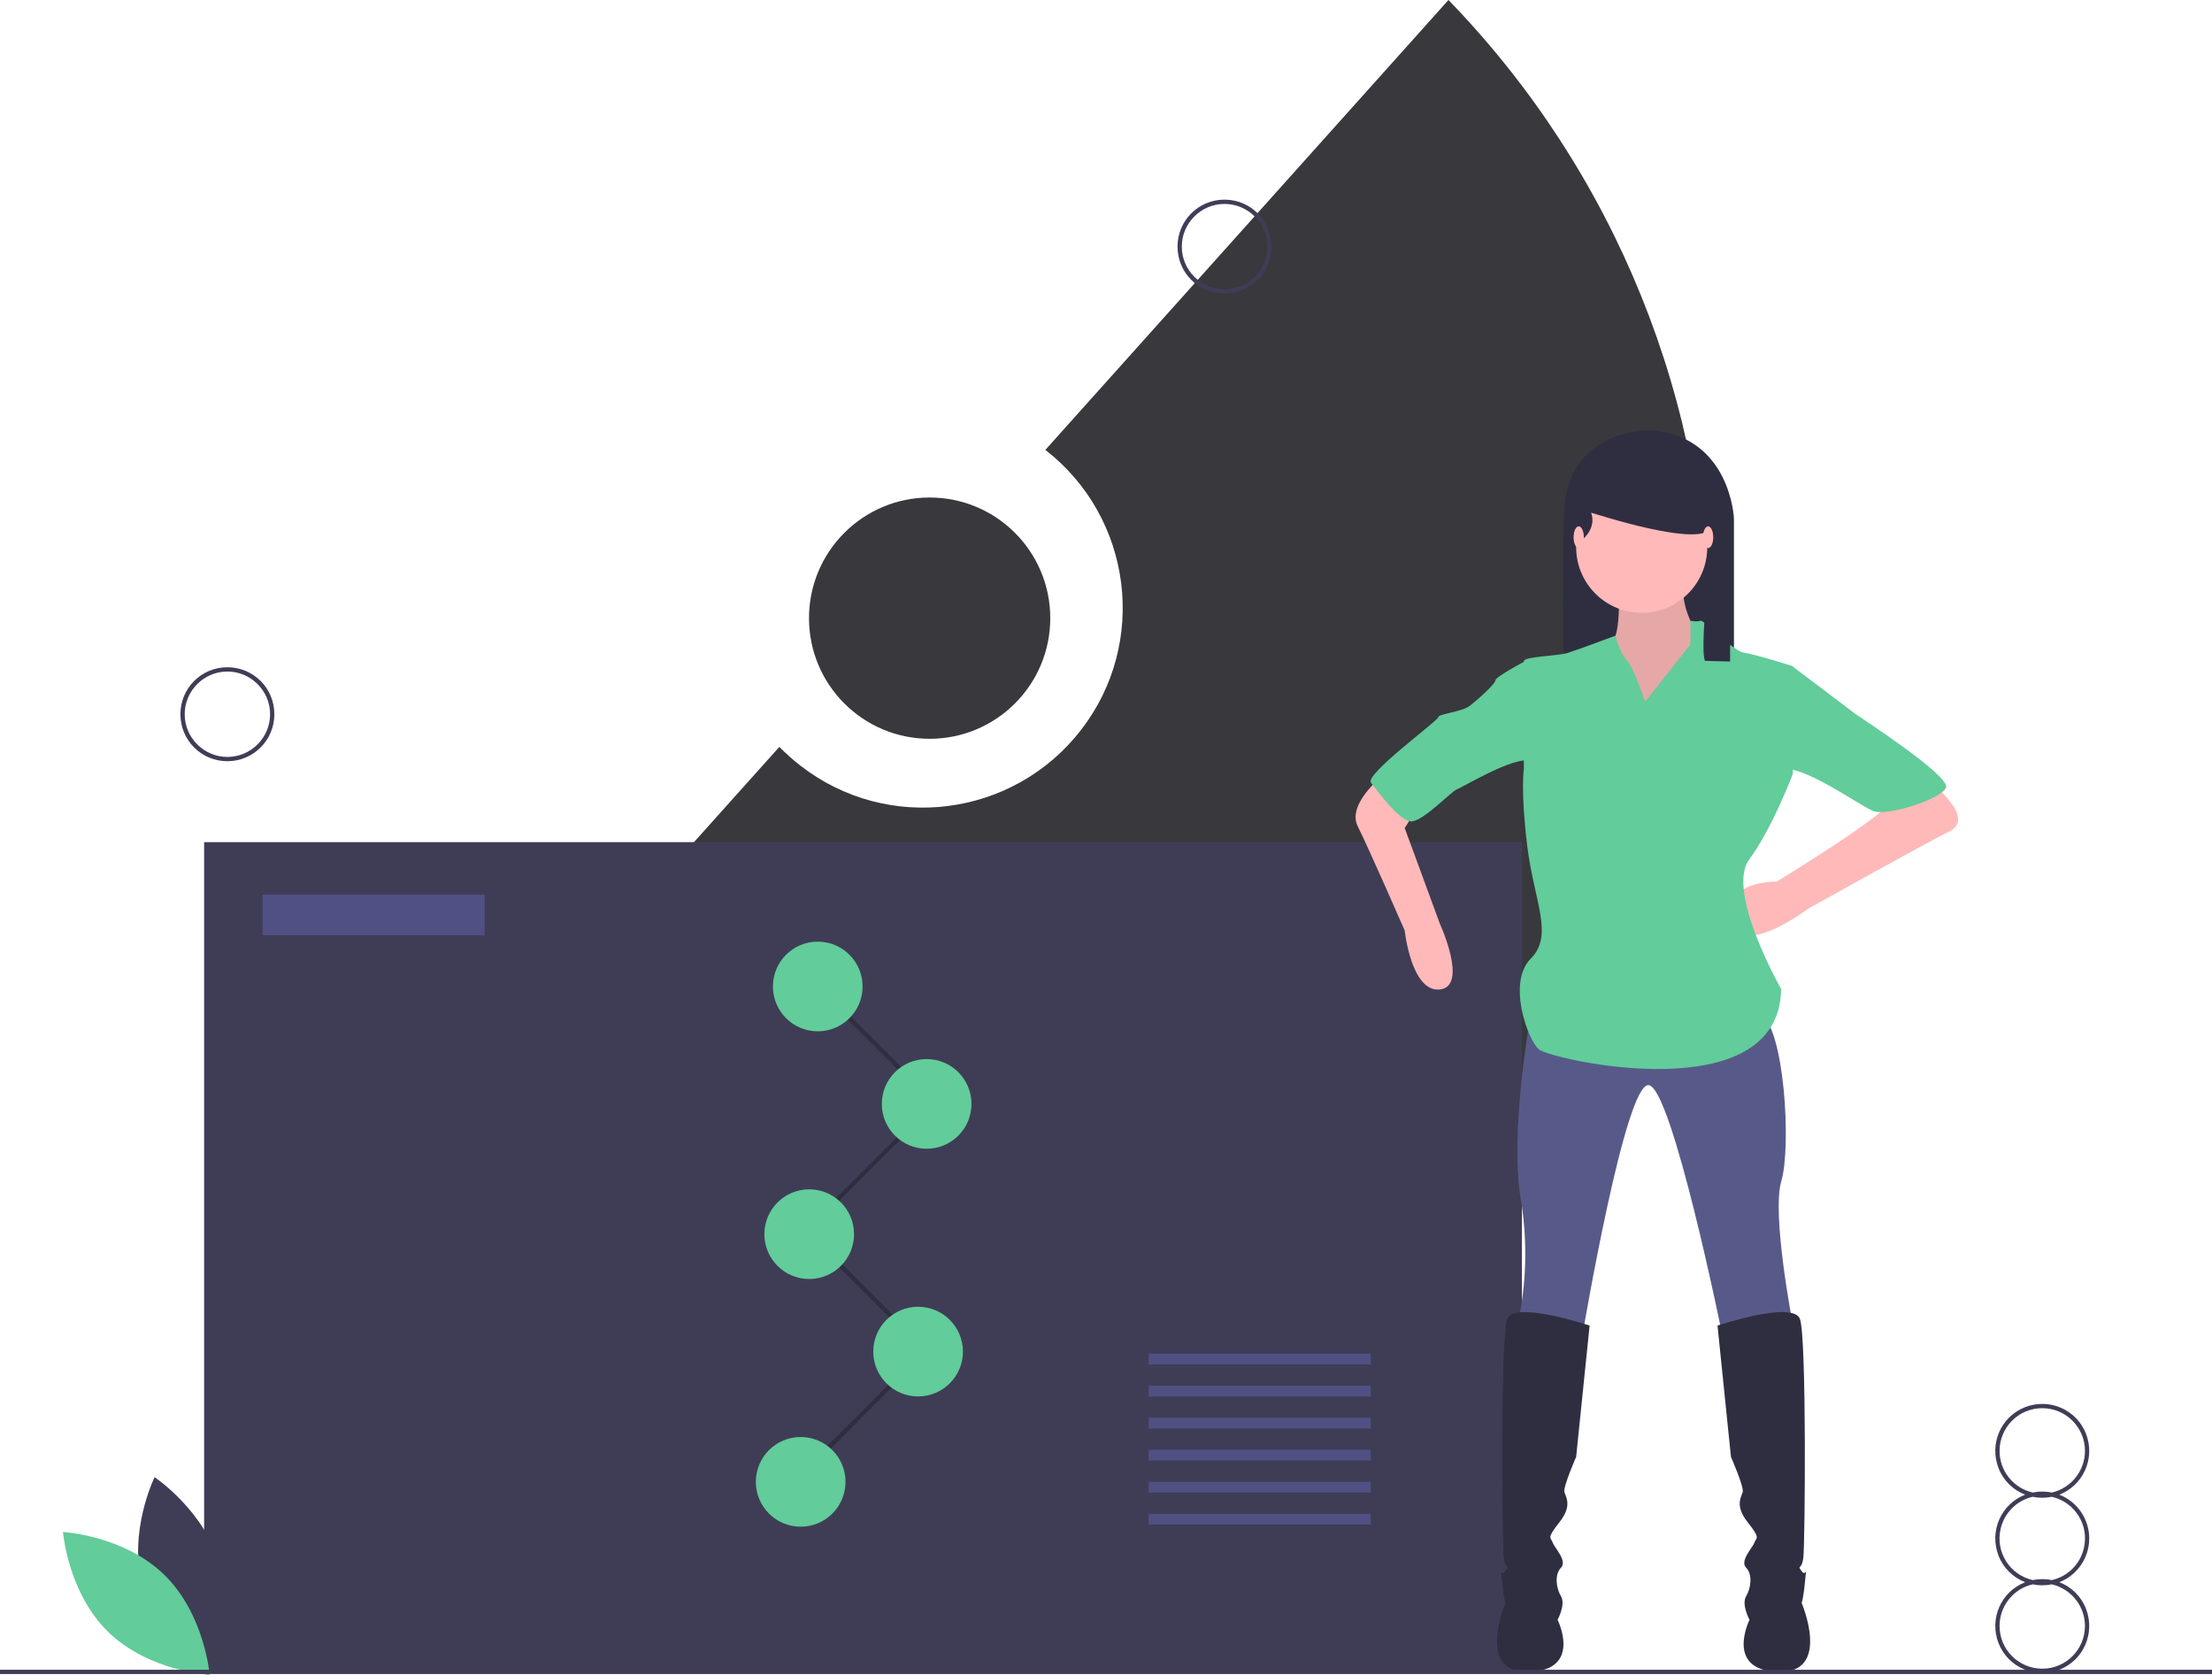
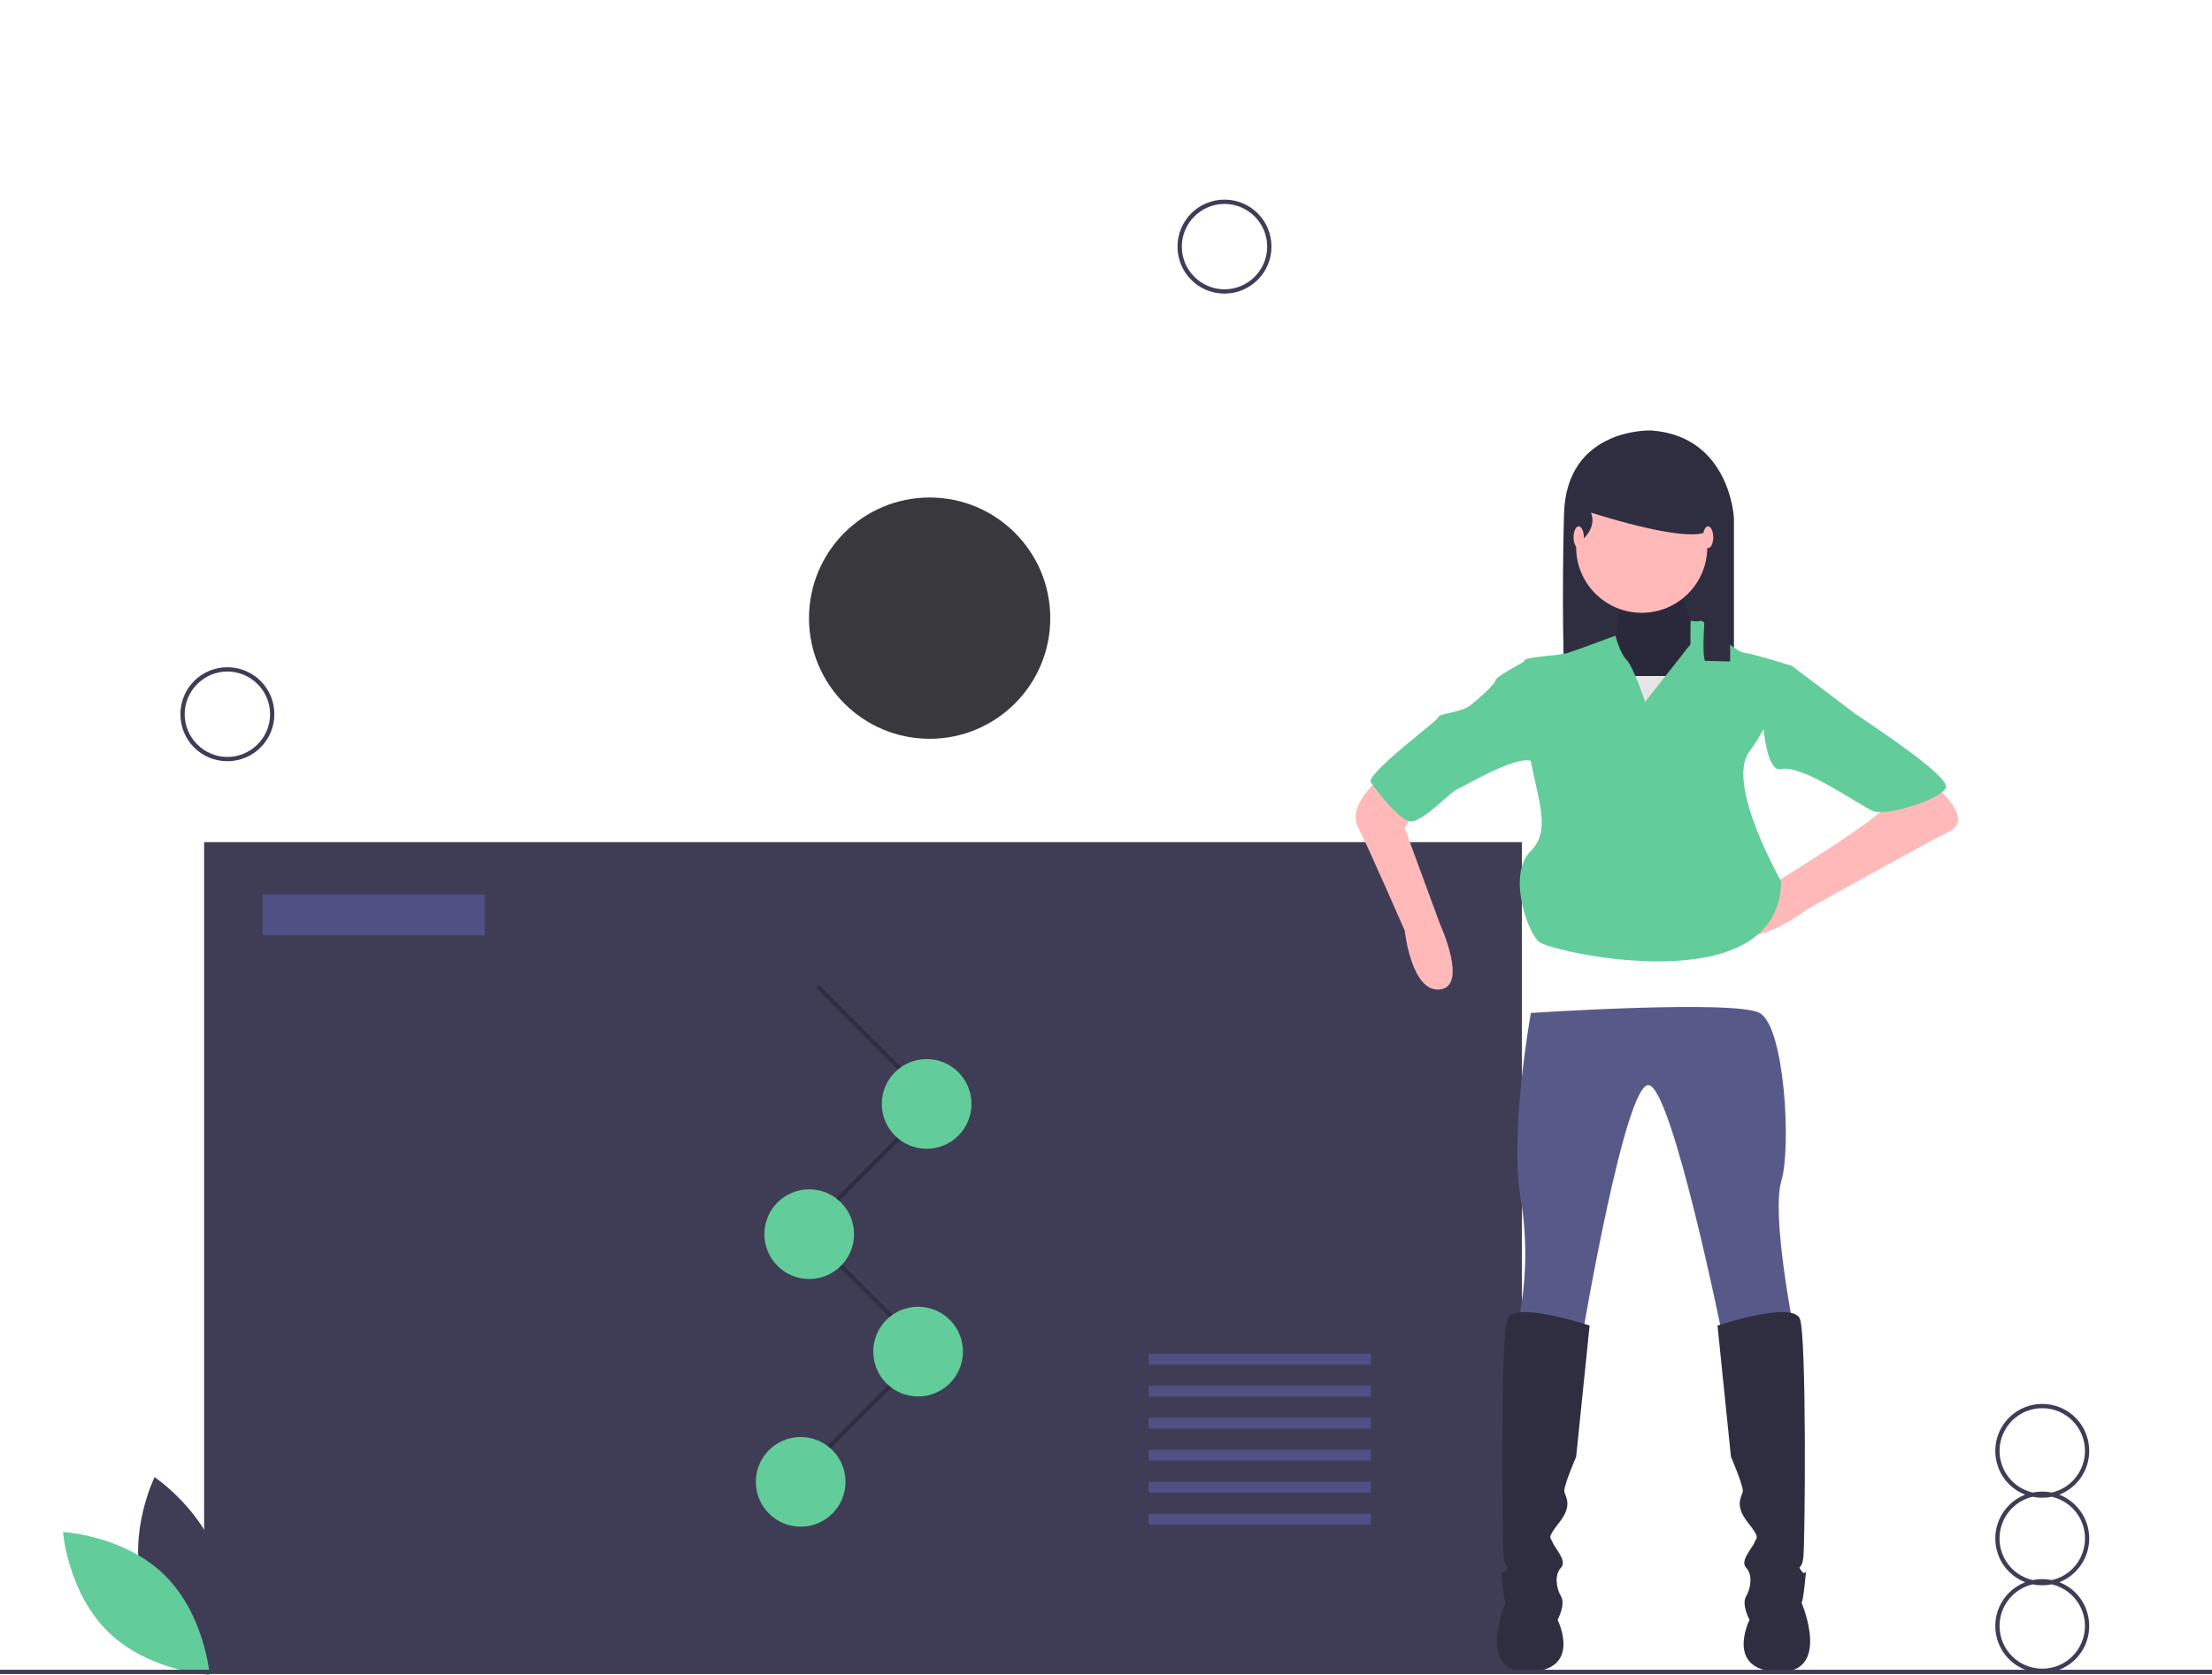
<svg xmlns="http://www.w3.org/2000/svg" version="1.1" id="b4e67b16-eb74-42a6-b922-9d4e1a643c89" x="0px" y="0px" viewBox="0 0 1036 784.4" style="enable-background:new 0 0 1036 784.4;" xml:space="preserve">
  <style type="text/css">
	.st0{fill:#38383D;}
	.st1{fill:#3F3D56;}
	.st2{fill:#2F2E41;}
	.st3{fill:#FFB9B9;}
	.st4{opacity:0.1;enable-background:new    ;}
	.st5{fill:#575A89;}
	.st6{fill:#62CC9A;}
	.st7{opacity:0.3;fill:#797BF2;enable-background:new    ;}
</style>
  <title>result</title>
-   <path class="st0" d="M678.4,0L489.6,210.7c40.8,31.7,48.3,90.5,16.6,131.3s-90.5,48.3-131.3,16.6c-3.5-2.7-6.8-5.7-9.9-8.8  L102,643.3c75.8,58.9,169.2,90.9,265.2,90.7c239.1,0,433-193.9,433-433C800.3,188.7,756.6,80.7,678.4,0z" />
  <circle class="st0" cx="435.4" cy="289.5" r="56.5" />
  <rect x="95.6" y="394.4" class="st1" width="617.2" height="388.9" />
  <path class="st2" d="M773.4,201.6c0,0-39.8-1.6-40.9,39.2s0,75.8,0,75.8h79.6V243C812.2,243,810.5,204.3,773.4,201.6z" />
-   <path class="st3" d="M757.9,274.4c0,0,2.4,26.8-5.5,29.1s3.1,36.2,3.1,36.2l31.5,7.1l18.1-36.2l-7.9-10.2c0,0-13.4-18.1-7.1-30.7  S757.9,274.4,757.9,274.4z" />
  <path class="st4" d="M757.9,274.4c0,0,2.4,26.8-5.5,29.1s3.1,36.2,3.1,36.2l31.5,7.1l18.1-36.2l-7.9-10.2c0,0-13.4-18.1-7.1-30.7  S757.9,274.4,757.9,274.4z" />
  <circle class="st3" cx="768.9" cy="256.3" r="30.7" />
  <path class="st3" d="M649.3,361.8c0,0-18.9,14.2-13.4,25.2s22,48.8,22,48.8s3.1,29.1,16.5,27.6s0-30.7,0-30.7l-16.5-44.9l5.5-8.7  L649.3,361.8z" />
  <path class="st3" d="M904.4,366.5c0,0,21.3,16.5,8.7,22.8S847,425.5,847,425.5s-32.3,24.4-36.2,5.5s21.3-18.1,21.3-18.1  s50.4-30.7,52.7-37S904.4,366.5,904.4,366.5z" />
  <path class="st5" d="M717,474.4c0,0-10.2,55.9-4.7,87.4c3.2,19.6,2.7,39.6-1.6,59l30.7,3.1c0,0,19.7-116.5,30.7-115.7  s34.6,117.3,34.6,117.3l33.1-4.7c0,0-10.2-52-5.5-67.7s1.6-72.4-10.2-78.7S717,474.4,717,474.4z" />
  <path class="st2" d="M744.5,620.8c0,0-35.4-11.8-38.6-3.1s-2.4,105.5-1.6,111.8s3.1,3.1,0.8,6.3s-2.4-3.9-1.6,4.7s1.6,10.2,1.6,10.2  s-14.2,33.1,11,32.3s13.4-24.4,13.4-24.4s3.9-7.1,1.6-11s-3.1-10.2,0-13.4s-3.1-9.4-3.9-11.8s-3.1-1.6,3.1-9.4s3.1-11.8,2.4-14.2  s5.5-16.5,5.5-16.5L744.5,620.8z" />
  <path class="st2" d="M804.4,620.8c0,0,35.4-11.8,38.6-3.1s2.4,105.5,1.6,111.8s-3.1,3.1-0.8,6.3s2.4-3.9,1.6,4.7s-1.6,10.2-1.6,10.2  s14.2,33.1-11,32.3s-13.4-24.4-13.4-24.4s-3.9-7.1-1.6-11s3.1-10.2,0-13.4s3.1-9.4,3.9-11.8s3.1-1.6-3.1-9.4s-3.1-11.8-2.4-14.2  s-5.5-16.5-5.5-16.5L804.4,620.8z" />
-   <path class="st6" d="M770.5,328.7c0,0-5.5-16.5-8.7-19.7s-5.2-11.3-5.2-11.3s-17.6,6.6-22.4,8.1s-20.5,1.6-20.5,3.9v50.4  c0,0-1.6,10.2,1.6,36.2s12.6,41.7,1.6,52.7s-1.6,37.8,3.9,42.5s112.6,29.1,113.4-28.3c0,0-26-45.7-15-60.6s20.5-40.2,20.5-40.2V312  c0,0-17.3-5.5-22.8-6.3s-18.9-15.7-20.5-15s-4.6,0-4.6,0l-0.1,11.1L770.5,328.7z" />
+   <path class="st6" d="M770.5,328.7c0,0-5.5-16.5-8.7-19.7s-5.2-11.3-5.2-11.3s-17.6,6.6-22.4,8.1s-20.5,1.6-20.5,3.9c0,0-1.6,10.2,1.6,36.2s12.6,41.7,1.6,52.7s-1.6,37.8,3.9,42.5s112.6,29.1,113.4-28.3c0,0-26-45.7-15-60.6s20.5-40.2,20.5-40.2V312  c0,0-17.3-5.5-22.8-6.3s-18.9-15.7-20.5-15s-4.6,0-4.6,0l-0.1,11.1L770.5,328.7z" />
  <path class="st6" d="M724.8,313.8l-11-3.9c0,0-13.4,7.1-13.4,8.7s-7.9,8.7-11.8,11.8s-15,3.9-15,5.5s-34.6,26.8-31.5,30.7  s13.4,18.1,18.9,18.1s18.9-14.2,21.3-15s26.8-15.7,34.6-13.4S724.8,313.8,724.8,313.8z" />
  <path class="st6" d="M824.8,315.4l15-3.1c0,0,28.3,21.3,29.1,22s44.9,29.1,42.5,34.6s-27.6,13.4-33.9,11s-33.1-22-43.3-19.7  S824.8,315.4,824.8,315.4z" />
  <path class="st2" d="M801.6,246.5c3.7-15.7,2.2-19.9,2.2-19.9L756,214.8l-16.7,16.1v16.7l1.7,5.2c0,0,6.9-5.2,4.2-12.7  C745.2,240,798.9,257.8,801.6,246.5z" />
  <path class="st2" d="M802.2,237.7l-4.5,4.9c7.1,0.1-2.4,57.6,0.8,66.9l11.8,0.3v-76.6L802.2,237.7z" />
  <ellipse class="st3" cx="739.4" cy="251.6" rx="2.4" ry="5.1" />
  <ellipse class="st3" cx="800" cy="251.6" rx="2.4" ry="5.1" />
  <polygon class="st2" points="372.7,694.8 371.3,693.3 432.1,632.5 378.3,578.8 379.7,577.3 434.9,632.5 " />
  <circle class="st6" cx="430" cy="633" r="21" />
  <circle class="st6" cx="375" cy="694" r="21" />
  <polygon class="st2" points="376.7,578.8 375.3,577.3 436.1,516.5 382.3,462.8 383.7,461.3 438.9,516.5 " />
-   <circle class="st6" cx="383" cy="462" r="21" />
  <circle class="st6" cx="434" cy="517" r="21" />
  <circle class="st6" cx="379" cy="578" r="21" />
  <rect x="123" y="419" class="st7" width="104" height="19" />
  <rect x="538" y="634" class="st7" width="104" height="5" />
  <rect x="538" y="649" class="st7" width="104" height="5" />
  <rect x="538" y="664" class="st7" width="104" height="5" />
  <rect x="538" y="679" class="st7" width="104" height="5" />
  <rect x="538" y="694" class="st7" width="104" height="5" />
  <rect x="538" y="709" class="st7" width="104" height="5" />
  <path class="st1" d="M66.8,743c6.9,25.6,30.6,41.4,30.6,41.4s12.5-25.6,5.6-51.2s-30.6-41.4-30.6-41.4S59.8,717.4,66.8,743z" />
  <path class="st6" d="M76.9,737.5c19,18.5,21.3,46.9,21.3,46.9s-28.4-1.6-47.4-20s-21.3-46.9-21.3-46.9S57.9,719,76.9,737.5z" />
  <rect y="782" class="st1" width="1036" height="2" />
  <path class="st1" d="M978.5,720.5c0-9.1-5.6-17.2-14-20.5c11.3-4.4,16.9-17.1,12.5-28.5c-4.4-11.3-17.1-16.9-28.5-12.5  c-11.3,4.4-16.9,17.1-12.5,28.5c2.2,5.8,6.8,10.3,12.5,12.5c-11.3,4.4-16.9,17.1-12.5,28.5c2.2,5.8,6.8,10.3,12.5,12.5  c-11.3,4.4-16.9,17.1-12.5,28.5c4.4,11.3,17.1,16.9,28.5,12.5c11.3-4.4,16.9-17.1,12.5-28.5c-2.2-5.8-6.8-10.3-12.5-12.5  C972.9,737.7,978.5,729.6,978.5,720.5z M936.5,679.5c0-11,8.9-20,20-20c11,0,20,8.9,20,20c0,9.3-6.4,17.4-15.5,19.5  c-3-0.6-6-0.6-9,0C942.9,696.9,936.5,688.8,936.5,679.5z M976.5,761.5c0,11-8.9,20-20,20c-11,0-20-8.9-20-20  c0-9.3,6.4-17.4,15.5-19.5c3,0.6,6,0.6,9,0C970.1,744.2,976.5,752.2,976.5,761.5z M961,740c-3-0.6-6-0.6-9,0  c-10.8-2.5-17.5-13.2-15-24c1.7-7.4,7.5-13.3,15-15c3,0.6,6,0.6,9,0c10.8,2.5,17.5,13.2,15,24C974.3,732.5,968.5,738.3,961,740z" />
  <path class="st1" d="M106.5,356.5c-12.2,0-22-9.8-22-22s9.8-22,22-22s22,9.8,22,22S118.6,356.5,106.5,356.5z M106.5,314.5  c-11,0-20,9-20,20s9,20,20,20s20-9,20-20S117.5,314.5,106.5,314.5z" />
  <path class="st1" d="M573.5,137.5c-12.2,0-22-9.8-22-22s9.8-22,22-22s22,9.8,22,22l0,0C595.5,127.7,585.6,137.5,573.5,137.5z   M573.5,95.5c-11,0-20,9-20,20s9,20,20,20s20-9,20-20S584.5,95.5,573.5,95.5z" />
</svg>